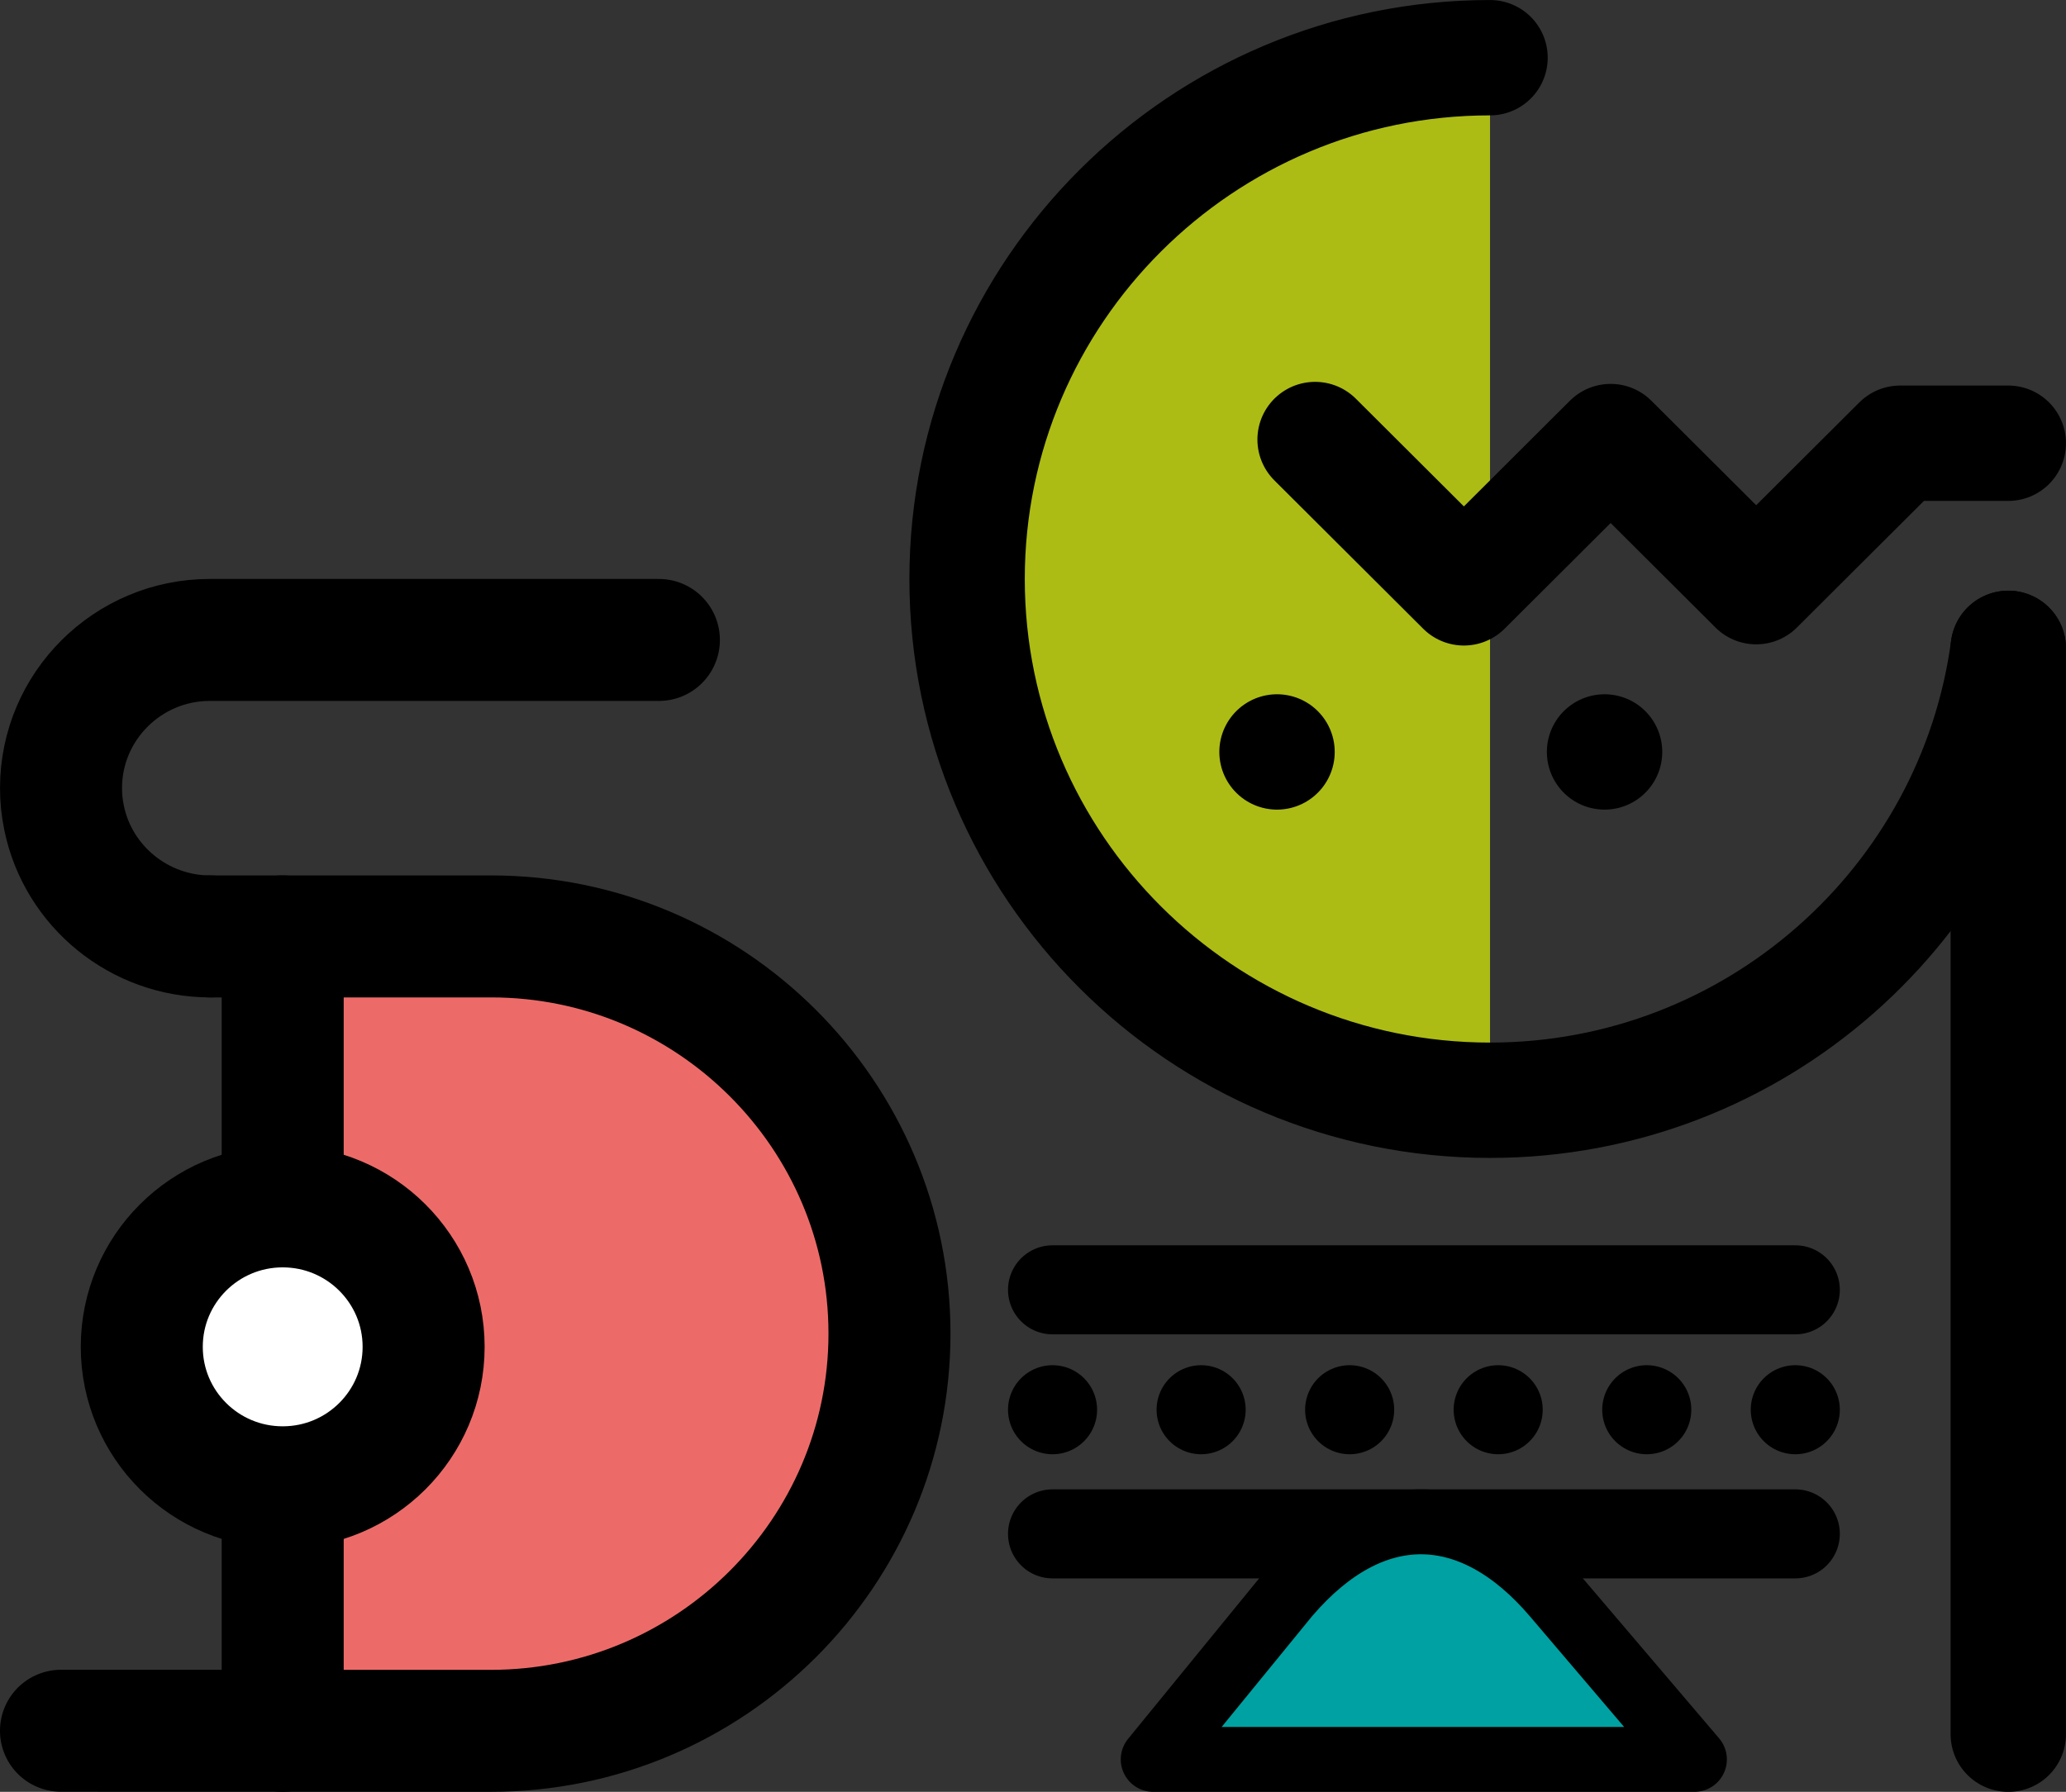
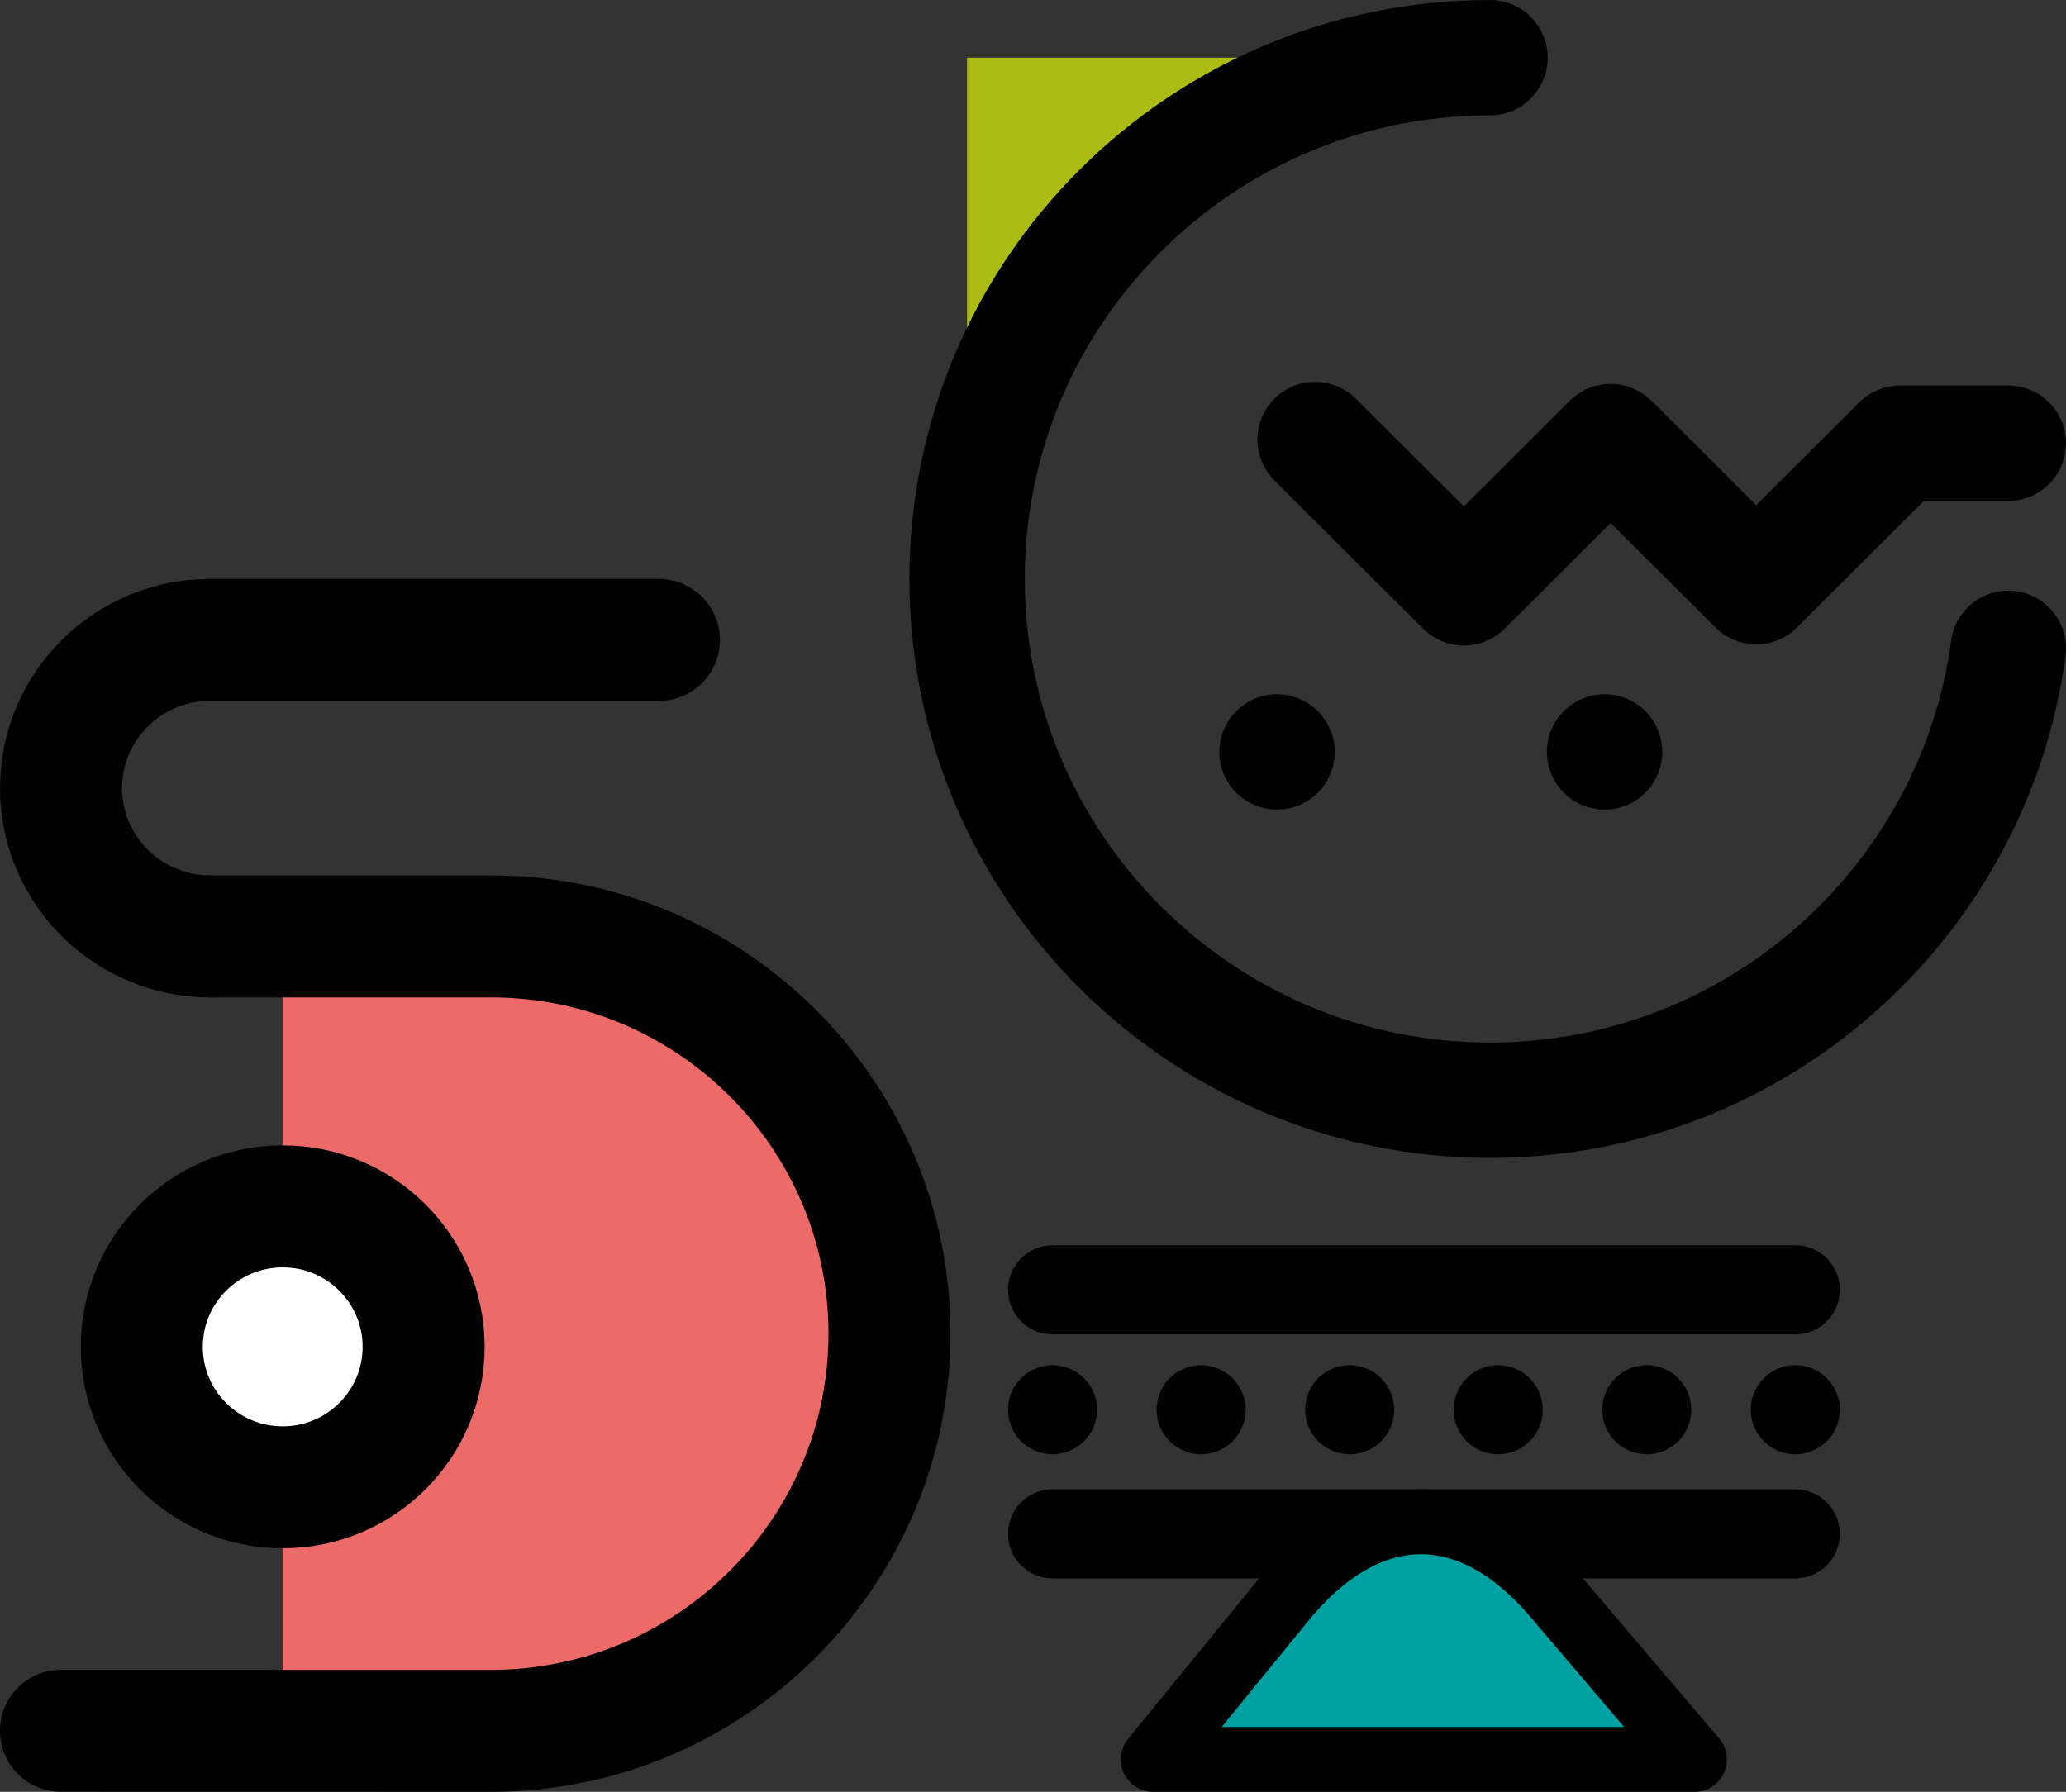
<svg xmlns="http://www.w3.org/2000/svg" id="Layer_2" viewBox="0 0 486.14 421.74">
  <rect x="0" y="0" width="486.14" height="421.74" fill="#333333" stroke="none" />
  <defs>
    <style>.cls-1{fill:#ec6b69;}.cls-2{fill:#adbc14;}.cls-3{fill:#fff;}.cls-3,.cls-4,.cls-5,.cls-6,.cls-7{stroke:#000;stroke-linecap:round;stroke-linejoin:round;}.cls-3,.cls-5{stroke-width:28.71px;}.cls-4{stroke-width:20.96px;}.cls-4,.cls-5,.cls-6{fill:none;}.cls-6{stroke-width:27.15px;}.cls-7{fill:#00a1a2;stroke-width:15.28px;}</style>
  </defs>
  <g id="Layer_1-2">
    <g>
      <g>
-         <path class="cls-2" d="M350.61,13.58c-67.86,0-123.05,55.03-123.05,122.69s55.2,122.69,123.05,122.69V13.58Z" />
+         <path class="cls-2" d="M350.61,13.58c-67.86,0-123.05,55.03-123.05,122.69V13.58Z" />
        <g>
-           <line class="cls-6" x1="472.56" y1="152.59" x2="472.56" y2="408.17" />
          <line class="cls-6" x1="377.56" y1="176.98" x2="377.56" y2="176.98" />
          <line class="cls-6" x1="300.49" y1="176.98" x2="300.49" y2="176.98" />
        </g>
        <path class="cls-6" d="M350.61,13.58c-67.86,0-123.05,55.03-123.05,122.69s55.2,122.69,123.05,122.69c62.29,0,113.92-46.41,121.95-106.36" />
        <polyline class="cls-6" points="309.45 103.45 344.46 138.36 378.99 103.93 413.24 138.08 447.1 104.32 472.56 104.32" />
      </g>
      <g>
        <path class="cls-1" d="M66.52,220.4h49.02c51.69-.01,93.75,41.93,93.75,93.48s-42.08,93.5-93.81,93.5h0l-48.97-.02" />
        <path class="cls-5" d="M49.43,220.4H115.55c51.69-.01,93.75,41.93,93.75,93.48s-42.08,93.5-93.81,93.5h0l-101.14-.02" />
        <path class="cls-5" d="M155.04,150.62H49.37c-19.32,0-35.01,15.65-35.01,34.87,0,2.37,.23,4.66,.72,7.01,3.31,16.17,17.75,27.9,34.36,27.9" />
-         <line class="cls-5" x1="66.52" y1="220.39" x2="66.52" y2="407.38" />
        <path class="cls-3" d="M66.52,283.94c18.31,0,33.16,14.8,33.16,33.06s-14.84,33.06-33.16,33.06-33.16-14.8-33.16-33.06,14.84-33.06,33.16-33.06Z" />
      </g>
      <g>
        <g>
          <line class="cls-4" x1="422.44" y1="361.02" x2="247.67" y2="361.02" />
          <line class="cls-4" x1="422.44" y1="303.58" x2="247.67" y2="303.58" />
          <path class="cls-7" d="M271.36,414.1l31.49-38.57,.33-.38c19.63-22.76,43.11-22.61,62.68,.38h0l32.84,38.57h-127.34Z" />
        </g>
        <g>
          <line class="cls-4" x1="422.44" y1="331.8" x2="422.44" y2="331.8" />
          <line class="cls-4" x1="387.49" y1="331.8" x2="387.49" y2="331.8" />
          <line class="cls-4" x1="352.53" y1="331.8" x2="352.53" y2="331.8" />
          <line class="cls-4" x1="317.58" y1="331.8" x2="317.58" y2="331.8" />
          <line class="cls-4" x1="282.63" y1="331.8" x2="282.63" y2="331.8" />
          <line class="cls-4" x1="247.67" y1="331.8" x2="247.67" y2="331.8" />
        </g>
      </g>
    </g>
  </g>
</svg>